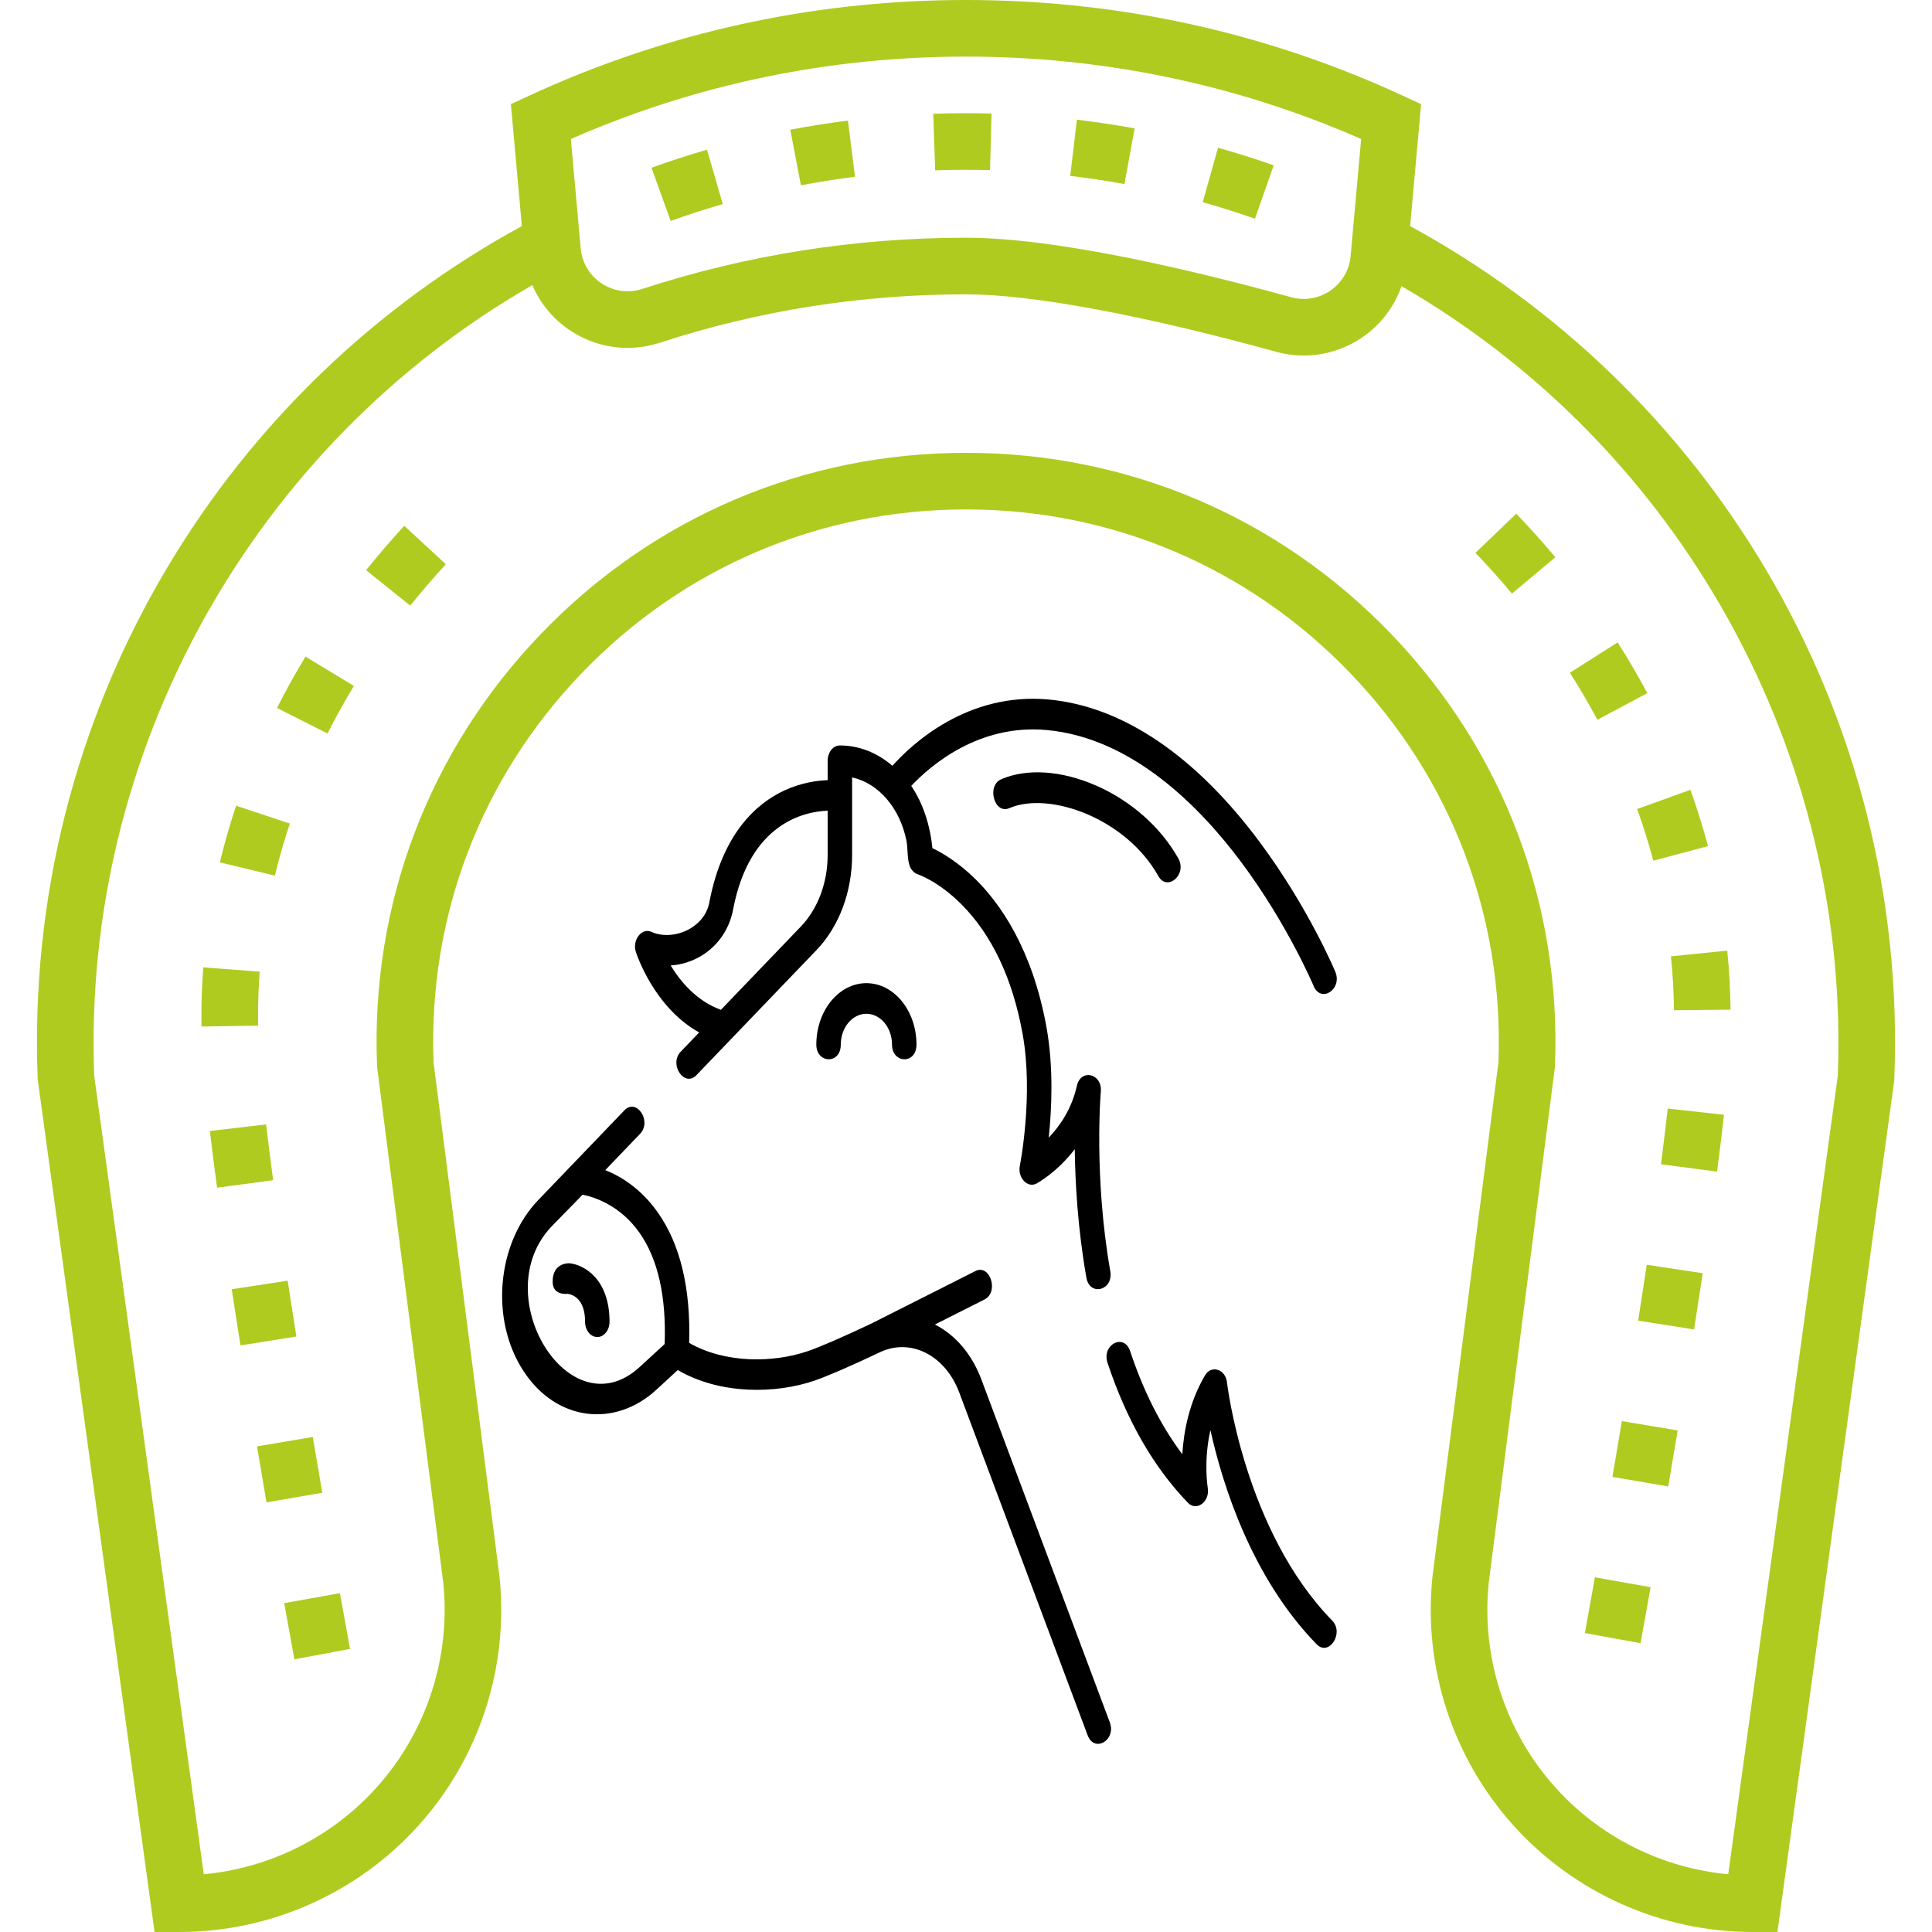
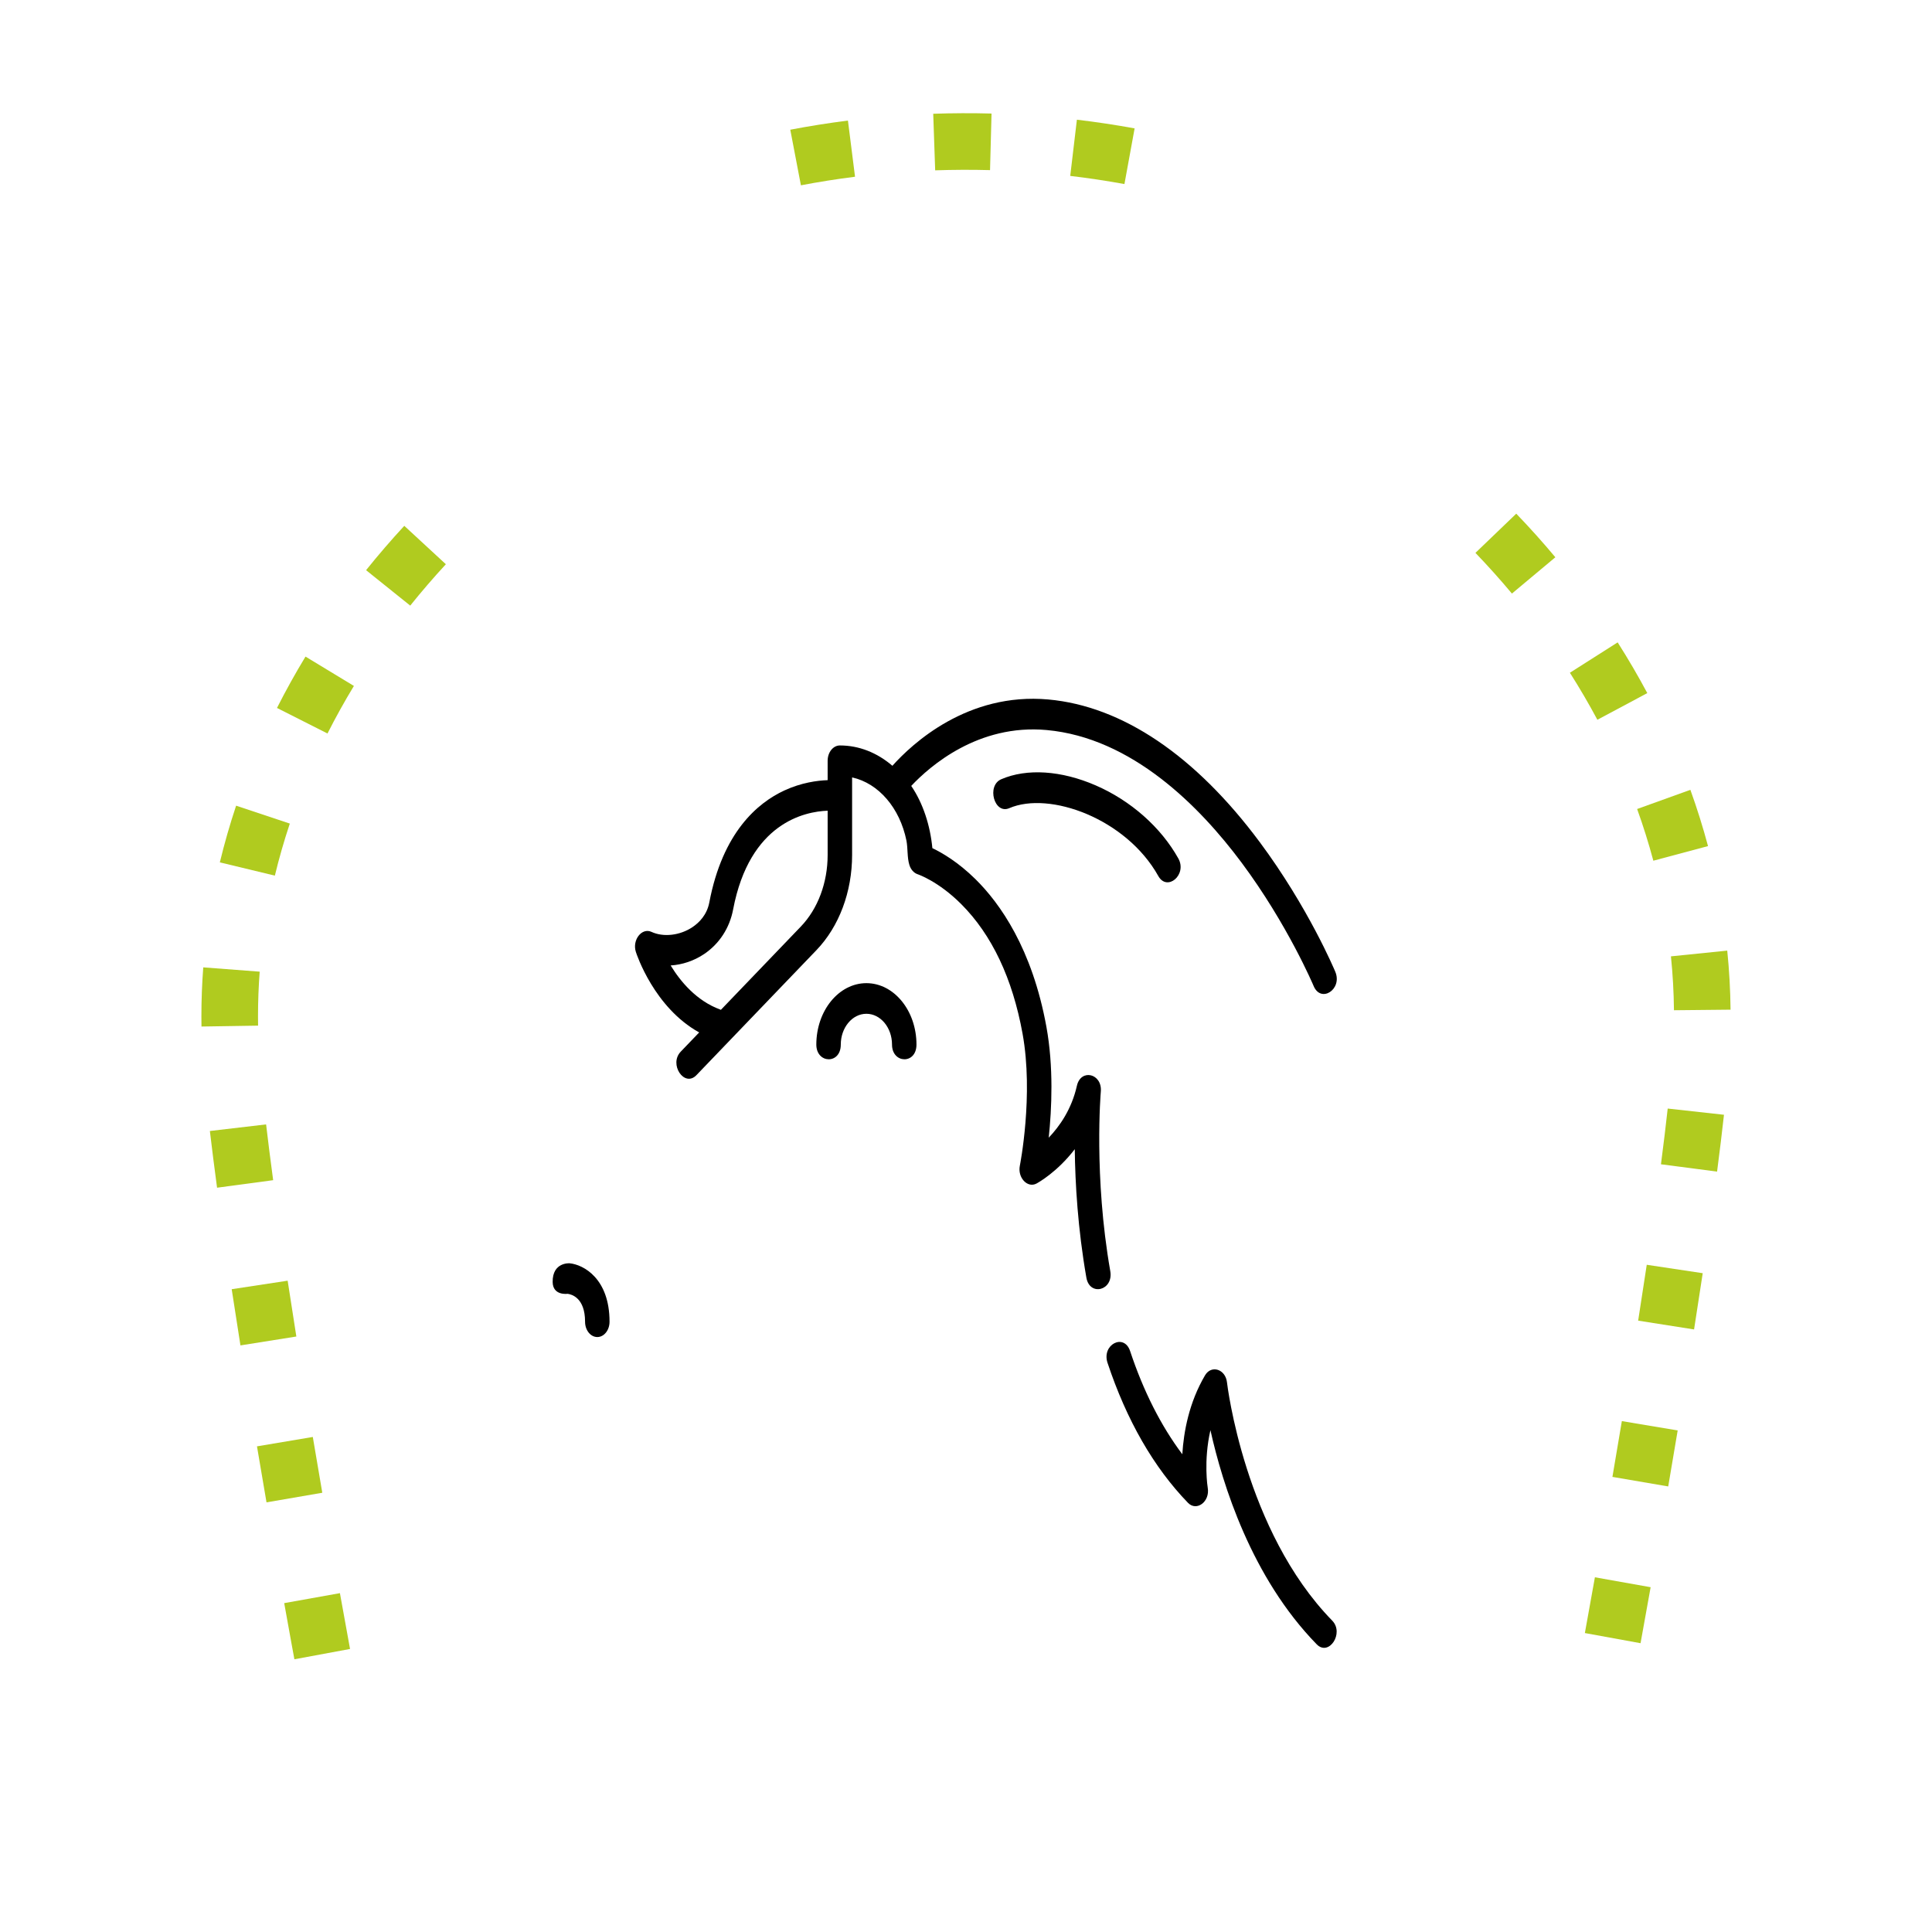
<svg xmlns="http://www.w3.org/2000/svg" xml:space="preserve" width="2480px" height="2480px" style="shape-rendering:geometricPrecision; text-rendering:geometricPrecision; image-rendering:optimizeQuality; fill-rule:evenodd; clip-rule:evenodd" viewBox="0 0 2480 2480">
  <defs>
    <style type="text/css">  .fil1 {fill:black} .fil0 {fill:#B0CB1F}  </style>
  </defs>
  <g id="Слой_x0020_1">
    <g id="_2858379701312">
      <g>
-         <path class="fil0" d="M2266.07 729.84c-110.06,-185.25 -267.37,-336.8 -455.95,-439.62l14.08 -156.53 -23.24 -10.73c-10.29,-4.75 -18.91,-8.64 -27.12,-12.21 -168.71,-73.49 -348.32,-110.75 -533.84,-110.75 -185.52,0 -365.13,37.26 -533.84,110.74 -8.21,3.58 -16.83,7.46 -27.12,12.21l-23.25 10.74 14.09 156.53c-188.58,102.81 -345.89,254.36 -455.95,439.61 -117.57,197.92 -174.81,424.75 -165.5,655.97l149.97 1094.2 31.68 0c116.95,0 228.92,-49.85 307.18,-136.77 78.26,-86.92 116.14,-203.48 103.9,-319.81l-84.61 -659.64c-7.12,-187.17 60.4,-364.59 190.21,-499.73 130.16,-135.51 305.33,-210.14 493.24,-210.14 187.91,0 363.08,74.63 493.24,210.14 129.81,135.13 197.32,312.56 190.21,499.73l-84.52 658.81 -0.1 0.83c-12.23,116.32 25.64,232.89 103.9,319.81 78.27,86.92 190.23,136.77 307.19,136.77l31.68 0 149.66 -1090.73 0.31 -3.47c9.31,-231.22 -47.93,-458.05 -165.5,-655.96zm-1530.9 -552.48c159.5,-69.48 329.35,-104.7 504.83,-104.7 175.48,0 345.33,35.22 504.83,104.7l0 0c0.8,0.35 1.6,0.7 2.4,1.05l-13.51 150.14c-1.61,17.94 -11.02,34.11 -25.82,44.36 -14.77,10.24 -33.18,13.38 -50.52,8.6 -126.38,-34.83 -301.38,-76.35 -417.38,-76.35 -142.32,0 -282.1,22.1 -415.44,65.69 -17.67,5.79 -36.71,3.23 -52.21,-6.98 -15.46,-10.19 -25.29,-26.62 -26.95,-45.07l-12.63 -140.39c0.8,-0.35 1.6,-0.7 2.4,-1.05zm1623.87 1203.79l-140.6 1024.73c-84.79,-7.9 -164.27,-47.47 -221.71,-111.26 -64.41,-71.55 -95.63,-167.46 -85.67,-263.2l84.67 -659.98 0.26 -3.17c8.36,-207.7 -66.34,-404.64 -210.34,-554.55 -144,-149.91 -337.78,-232.47 -545.65,-232.47 -207.87,0 -401.65,82.56 -545.64,232.47 -144,149.91 -218.7,346.85 -210.35,554.55l0.07 1.59 84.87 661.56c9.95,95.74 -21.27,191.65 -85.68,263.2 -57.44,63.79 -136.92,103.36 -221.71,111.26l-140.6 -1024.73c-16.07,-415.67 203.22,-808.84 562.36,-1015.17 10.12,23.62 26.95,43.99 49.06,58.57 34.11,22.46 75.94,28.06 114.76,15.36 126.04,-41.21 258.21,-62.1 392.86,-62.1 84.17,0 225.54,26.19 398.07,73.74 11.71,3.23 23.63,4.82 35.48,4.81 26.79,0 53.19,-8.1 75.74,-23.73 23.35,-16.18 40.56,-39.08 49.75,-65.28 357.74,206.69 576.04,599.04 560,1013.8z" />
-       </g>
+         </g>
    </g>
    <g id="_2858379724288">
      <g>
        <path class="fil0" d="M2081.88 1824.2c-4.11,24.67 -8.17,48.66 -12.1,71.61l71.62 12.25c3.94,-23.04 8.02,-47.14 12.15,-71.91l-71.67 -11.95z" />
      </g>
    </g>
    <g id="_2858461056736">
      <g>
        <path class="fil0" d="M2047.29 2024.68c-5.51,30.95 -9.97,55.61 -12.88,71.58l71.47 13.03c2.93,-16.04 7.41,-40.8 12.95,-71.88l-71.54 -12.73z" />
      </g>
    </g>
    <g id="_2858461055744">
      <g>
        <path class="fil0" d="M2113.84 1623.53c-3.56,23.73 -7.26,47.73 -11.03,71.71l71.77 11.29c3.8,-24.14 7.52,-48.31 11.11,-72.2l-71.85 -10.8z" />
      </g>
    </g>
    <g id="_2858461051008">
      <g>
        <path class="fil0" d="M1946.33 659.37l-52.39 50.33c16.2,16.87 31.96,34.43 46.82,52.23l55.76 -46.6c-15.94,-19.07 -32.83,-37.9 -50.19,-55.96z" />
      </g>
    </g>
    <g id="_2858461049536">
      <g>
        <path class="fil0" d="M2076.5 824.58l-61.31 38.99c12.54,19.71 24.41,40.02 35.27,60.35l64.08 -34.22c-11.72,-21.95 -24.52,-43.86 -38.04,-65.12z" />
      </g>
    </g>
    <g id="_2858366422752">
      <g>
        <path class="fil0" d="M2169.84 1013.85l-68.35 24.63c7.87,21.85 14.88,44.18 20.81,66.37l70.19 -18.76c-6.47,-24.18 -14.08,-48.48 -22.65,-72.24z" />
      </g>
    </g>
    <g id="_2858366420928">
      <g>
        <path class="fil0" d="M2140.74 1422.98c-2.37,21.59 -5.3,45.66 -8.67,71.54l72.04 9.4c3.44,-26.35 6.42,-50.91 8.86,-72.96l-72.23 -7.98z" />
      </g>
    </g>
    <g id="_2858366423936">
      <g>
        <path class="fil0" d="M2217.17 1220.25l-72.28 7.36c2.35,22.96 3.65,46.24 3.88,69.18l72.65 -0.73c-0.25,-25.15 -1.68,-50.66 -4.25,-75.81z" />
      </g>
    </g>
    <g id="_2858366424768">
      <g>
        <path class="fil0" d="M333.36 1247.27l-72.45 -5.51c-1.58,20.8 -2.38,41.91 -2.38,62.74 0,4.39 0.03,8.79 0.1,13.2l72.65 -1.14c-0.06,-4.02 -0.09,-8.05 -0.09,-12.06 0,-19 0.72,-38.26 2.17,-57.23z" />
      </g>
    </g>
    <g id="_2858456506048">
      <g>
        <path class="fil0" d="M303.1 1034.18c-8.01,24 -15.04,48.49 -20.9,72.79l70.63 17.03c5.38,-22.29 11.83,-44.77 19.19,-66.82l-68.92 -23z" />
      </g>
    </g>
    <g id="_2858456504448">
      <g>
        <path class="fil0" d="M341.58 1443.33l-72.17 8.47c2.62,22.21 5.72,46.71 9.22,72.8l72.01 -9.67c-3.45,-25.7 -6.51,-49.8 -9.06,-71.6z" />
      </g>
    </g>
    <g id="_2858456489728">
      <g>
        <path class="fil0" d="M518.95 674.98c-17,18.42 -33.51,37.57 -49.04,56.93l56.67 45.48c14.48,-18.05 29.88,-35.92 45.75,-53.11l-53.38 -49.3z" />
      </g>
    </g>
    <g id="_2858456469728">
      <g>
        <path class="fil0" d="M436.34 2045.03l-71.52 12.81c8.02,44.81 13.08,72.08 13.08,72.08l71.43 -13.24c0,-0.06 -5.02,-27.15 -12.99,-71.65z" />
      </g>
    </g>
    <g id="_2858456455488">
      <g>
        <path class="fil0" d="M369.25 1643.95l-71.83 10.93c3.65,23.95 7.42,48.1 11.23,72.14l71.76 -11.41c-3.79,-23.88 -7.54,-47.86 -11.16,-71.66z" />
      </g>
    </g>
    <g id="_2858456452704">
      <g>
        <path class="fil0" d="M392.16 842.83c-13.06,21.54 -25.38,43.72 -36.61,65.92l64.83 32.79c10.4,-20.54 21.81,-41.08 33.91,-61.05l-62.13 -37.66z" />
      </g>
    </g>
    <g id="_2858456444800">
      <g>
        <path class="fil0" d="M401.53 1844.55l-71.66 12.05c4.19,24.91 8.3,49.01 12.23,71.89l71.61 -12.33c-3.92,-22.79 -8.01,-46.79 -12.18,-71.61z" />
      </g>
    </g>
    <g id="_2858456508096">
      <g>
-         <path class="fil0" d="M1563.52 189.61l-19.68 69.93c22.43,6.32 45,13.45 67.07,21.2l24.08 -68.53c-23.51,-8.27 -47.55,-15.87 -71.47,-22.6z" />
-       </g>
+         </g>
    </g>
    <g id="_2858508863824">
      <g>
        <path class="fil0" d="M1382.35 153.65l-8.55 72.16c23.22,2.74 46.63,6.26 69.58,10.46l13.07 -71.47c-24.44,-4.47 -49.37,-8.22 -74.1,-11.15z" />
      </g>
    </g>
    <g id="_2858508861072">
      <g>
        <path class="fil0" d="M1088.45 154.78c-24.71,3.12 -49.61,7.06 -74.01,11.72l13.64 71.37c22.9,-4.37 46.27,-8.08 69.47,-11.01l-9.1 -72.08z" />
      </g>
    </g>
    <g id="_2858508853488">
      <g>
        <path class="fil0" d="M1197.93 146.03l2.5 72.62c23.2,-0.8 46.99,-0.9 70.43,-0.27l1.93 -72.63c-24.91,-0.67 -50.19,-0.57 -74.86,0.28z" />
      </g>
    </g>
    <g id="_2858508851600">
      <g>
-         <path class="fil0" d="M907.55 192.16c-23.88,6.93 -47.86,14.72 -71.28,23.15l24.63 68.36c21.97,-7.92 44.48,-15.23 66.9,-21.73l-20.25 -69.78z" />
-       </g>
+         </g>
    </g>
    <g id="_2858508849776"> </g>
    <g id="_2858508847216"> </g>
    <g id="_2858508846448"> </g>
    <g id="_2858508845776"> </g>
    <g id="_2858508845328"> </g>
    <g id="_2858508845424"> </g>
    <g id="_2858508843984"> </g>
    <g id="_2858508843024"> </g>
    <g id="_2858508840656"> </g>
    <g id="_2858508841328"> </g>
    <g id="_2858508842064"> </g>
    <g id="_2858508839664"> </g>
    <g id="_2858508838992"> </g>
    <g id="_2858508837424"> </g>
    <g id="_2858508826384"> </g>
    <g id="_2858508870768">
      <g>
        <path class="fil1" d="M897.5 1325.28l-23.64 24.62c-15.63,16.28 4.63,46.32 20.09,30.22l154.11 -160.52c29.07,-30.27 45.74,-74.8 45.74,-122.16l0 -99.53c34.17,7.56 61.32,39.4 69.77,81.24 1.91,10.06 0.76,21.53 3.75,31.12 1.8,5.89 5.78,10.38 10.7,11.97 0.02,0.01 0.03,0.02 0.05,0.03 0.26,0.08 26.38,8.82 55.82,38.3 39.31,39.36 65.8,95.28 78.7,166.2 14.4,79.1 -3.29,168.67 -3.47,169.56 -3.1,15.27 9.71,29.14 21.39,22.9 1.63,-0.87 26.42,-14.46 49.1,-44.07 0.53,43.81 3.91,102.15 14.91,164.9 4.28,24.42 35.03,16.45 30.67,-8.43 -21.36,-121.88 -12.24,-229.26 -12.14,-230.32 2.08,-23.31 -25.65,-30.07 -30.72,-7.5 -6.72,29.95 -22.12,51.91 -36.15,66.55 3.9,-36.82 6.41,-90.75 -2.97,-142.32 -18.29,-100.49 -59.64,-158.55 -91.11,-189.55 -22.43,-22.11 -43.15,-34.02 -55.27,-39.77 -2.78,-29.07 -11.9,-57.52 -27.13,-79.89 24.14,-25.64 86.1,-79.66 173.71,-71.74 109.49,9.9 196.52,97.97 250.26,170.12 59.15,79.41 92.23,157.66 92.56,158.45 9.39,22.45 37.2,4.23 27.82,-18.24 -1.4,-3.35 -35.01,-83.03 -96.85,-166.26 -82.7,-111.32 -176.59,-174.7 -271.52,-183.28 -103.82,-9.38 -174.88,56.87 -200.16,85.11 -19.73,-16.94 -43.04,-26.1 -67.42,-26.1 -8.67,0 -15.7,8.8 -15.7,19.66l0 24.89c-13.32,0.46 -33.73,3.14 -55.57,13.24 -34.52,15.97 -79.25,53.87 -96.33,143.74 -3.09,16.27 -13.43,26.18 -21.55,31.64 -16.09,10.79 -37.27,13.25 -52.72,6.12 -12.34,-5.7 -24.96,10.32 -20,25.77 1.02,3.16 23.52,71.36 81.27,103.33zm6.28 -100.58c19.51,-13.1 32.75,-33.41 37.27,-57.2 21.21,-111.64 92.38,-125.82 121.35,-126.85l0 56.79c0,35.64 -12.54,69.15 -34.42,91.94l-102.62 106.89c-0.29,-0.13 -0.58,-0.28 -0.89,-0.39 -30.46,-11.2 -51.06,-36.04 -63.58,-56.57 14.83,-0.93 29.88,-5.88 42.89,-14.61l0 0z" />
-         <path class="fil1" d="M1260.03 1771.51c-12.33,-33.59 -34.24,-58.33 -59.95,-71.3l63.76 -32.18c18.78,-9.48 7.04,-45.93 -11.75,-36.46l-133.56 67.42c-37.63,17.78 -65.94,30.06 -81.85,35.5 -42.69,14.59 -104.8,16.36 -152.03,-10.66 2.08,-70.4 -11.5,-126.79 -40.44,-167.73 -21.47,-30.36 -47.2,-46.03 -67.25,-54.12l44.67 -46.53c15.57,-16.21 -4.52,-46.43 -20.09,-30.22l-110.76 115.37c-52.4,54.58 -62.54,152.62 -18.67,219.54 42.45,64.76 117.53,72.57 170.51,23.73l27.36 -25.22c54.77,32 126.26,30.41 174.97,13.76 17.11,-5.85 45.65,-18.2 84.82,-36.72 39.44,-18.63 84.12,4.31 101.78,52.38l164.6 439.45c8.57,22.88 37.04,6.29 28.43,-16.69l-164.55 -439.32zm-439.05 -188.95c23.59,33.63 34.41,81.62 32.2,142.74l-32.1 29.47c-90.02,82.64 -197.8,-92.8 -112.44,-181.08l39.19 -40.12c13.36,2.61 47.65,12.64 73.15,48.99l0 0z" />
        <path class="fil1" d="M709.42 1645.65c0.24,17.91 19.21,15.13 19.21,15.13 5.25,0.68 22.39,5.26 22.39,35.85 0,10.85 7.03,19.65 15.71,19.65 8.67,0 15.7,-8.8 15.7,-19.65 0,-55.5 -33.51,-73.34 -51.23,-75.02 0,0 -22.13,-1.73 -21.78,24.04l0 0z" />
        <path class="fil1" d="M1112.15 1262.02c-35.45,0 -64.28,35.37 -64.28,78.85 0,24.6 31.4,25.72 31.4,0 0,-21.8 14.75,-39.54 32.88,-39.54 18.13,0 32.88,17.74 32.88,39.54 0,24.6 31.4,25.72 31.4,0 0,-43.48 -28.83,-78.85 -64.28,-78.85z" />
        <path class="fil1" d="M1710.08 2080.29c-112.6,-115.37 -134.87,-303.98 -135.07,-305.85 -1.86,-16.87 -20.05,-22.85 -28.21,-8.96 -20.44,34.81 -27.37,72.19 -29.13,101.26 -27.41,-36.52 -49.88,-80.89 -67.01,-132.44 -7.78,-23.42 -36.77,-8.31 -28.99,15.1 24.5,73.71 59.25,134.18 103.29,179.71 11.04,11.41 28.39,-1.47 25.35,-19.27 -0.08,-0.47 -5.63,-34.38 3.46,-74.02 15.43,69.5 52.63,189.04 136.42,274.9 15.55,15.93 35.63,-14.31 19.89,-30.43l0 0z" />
        <path class="fil1" d="M1406.44 1008.14c-44.19,-19.18 -88.37,-22.05 -121.21,-7.87 -19.14,8.26 -8.91,45.43 10.24,37.16 51.74,-22.33 150.21,13.44 191.36,87.04 11.41,20.41 37.38,-1.7 25.72,-22.54 -22.39,-40.06 -61.07,-74.24 -106.11,-93.79l0 0z" />
      </g>
    </g>
  </g>
</svg>